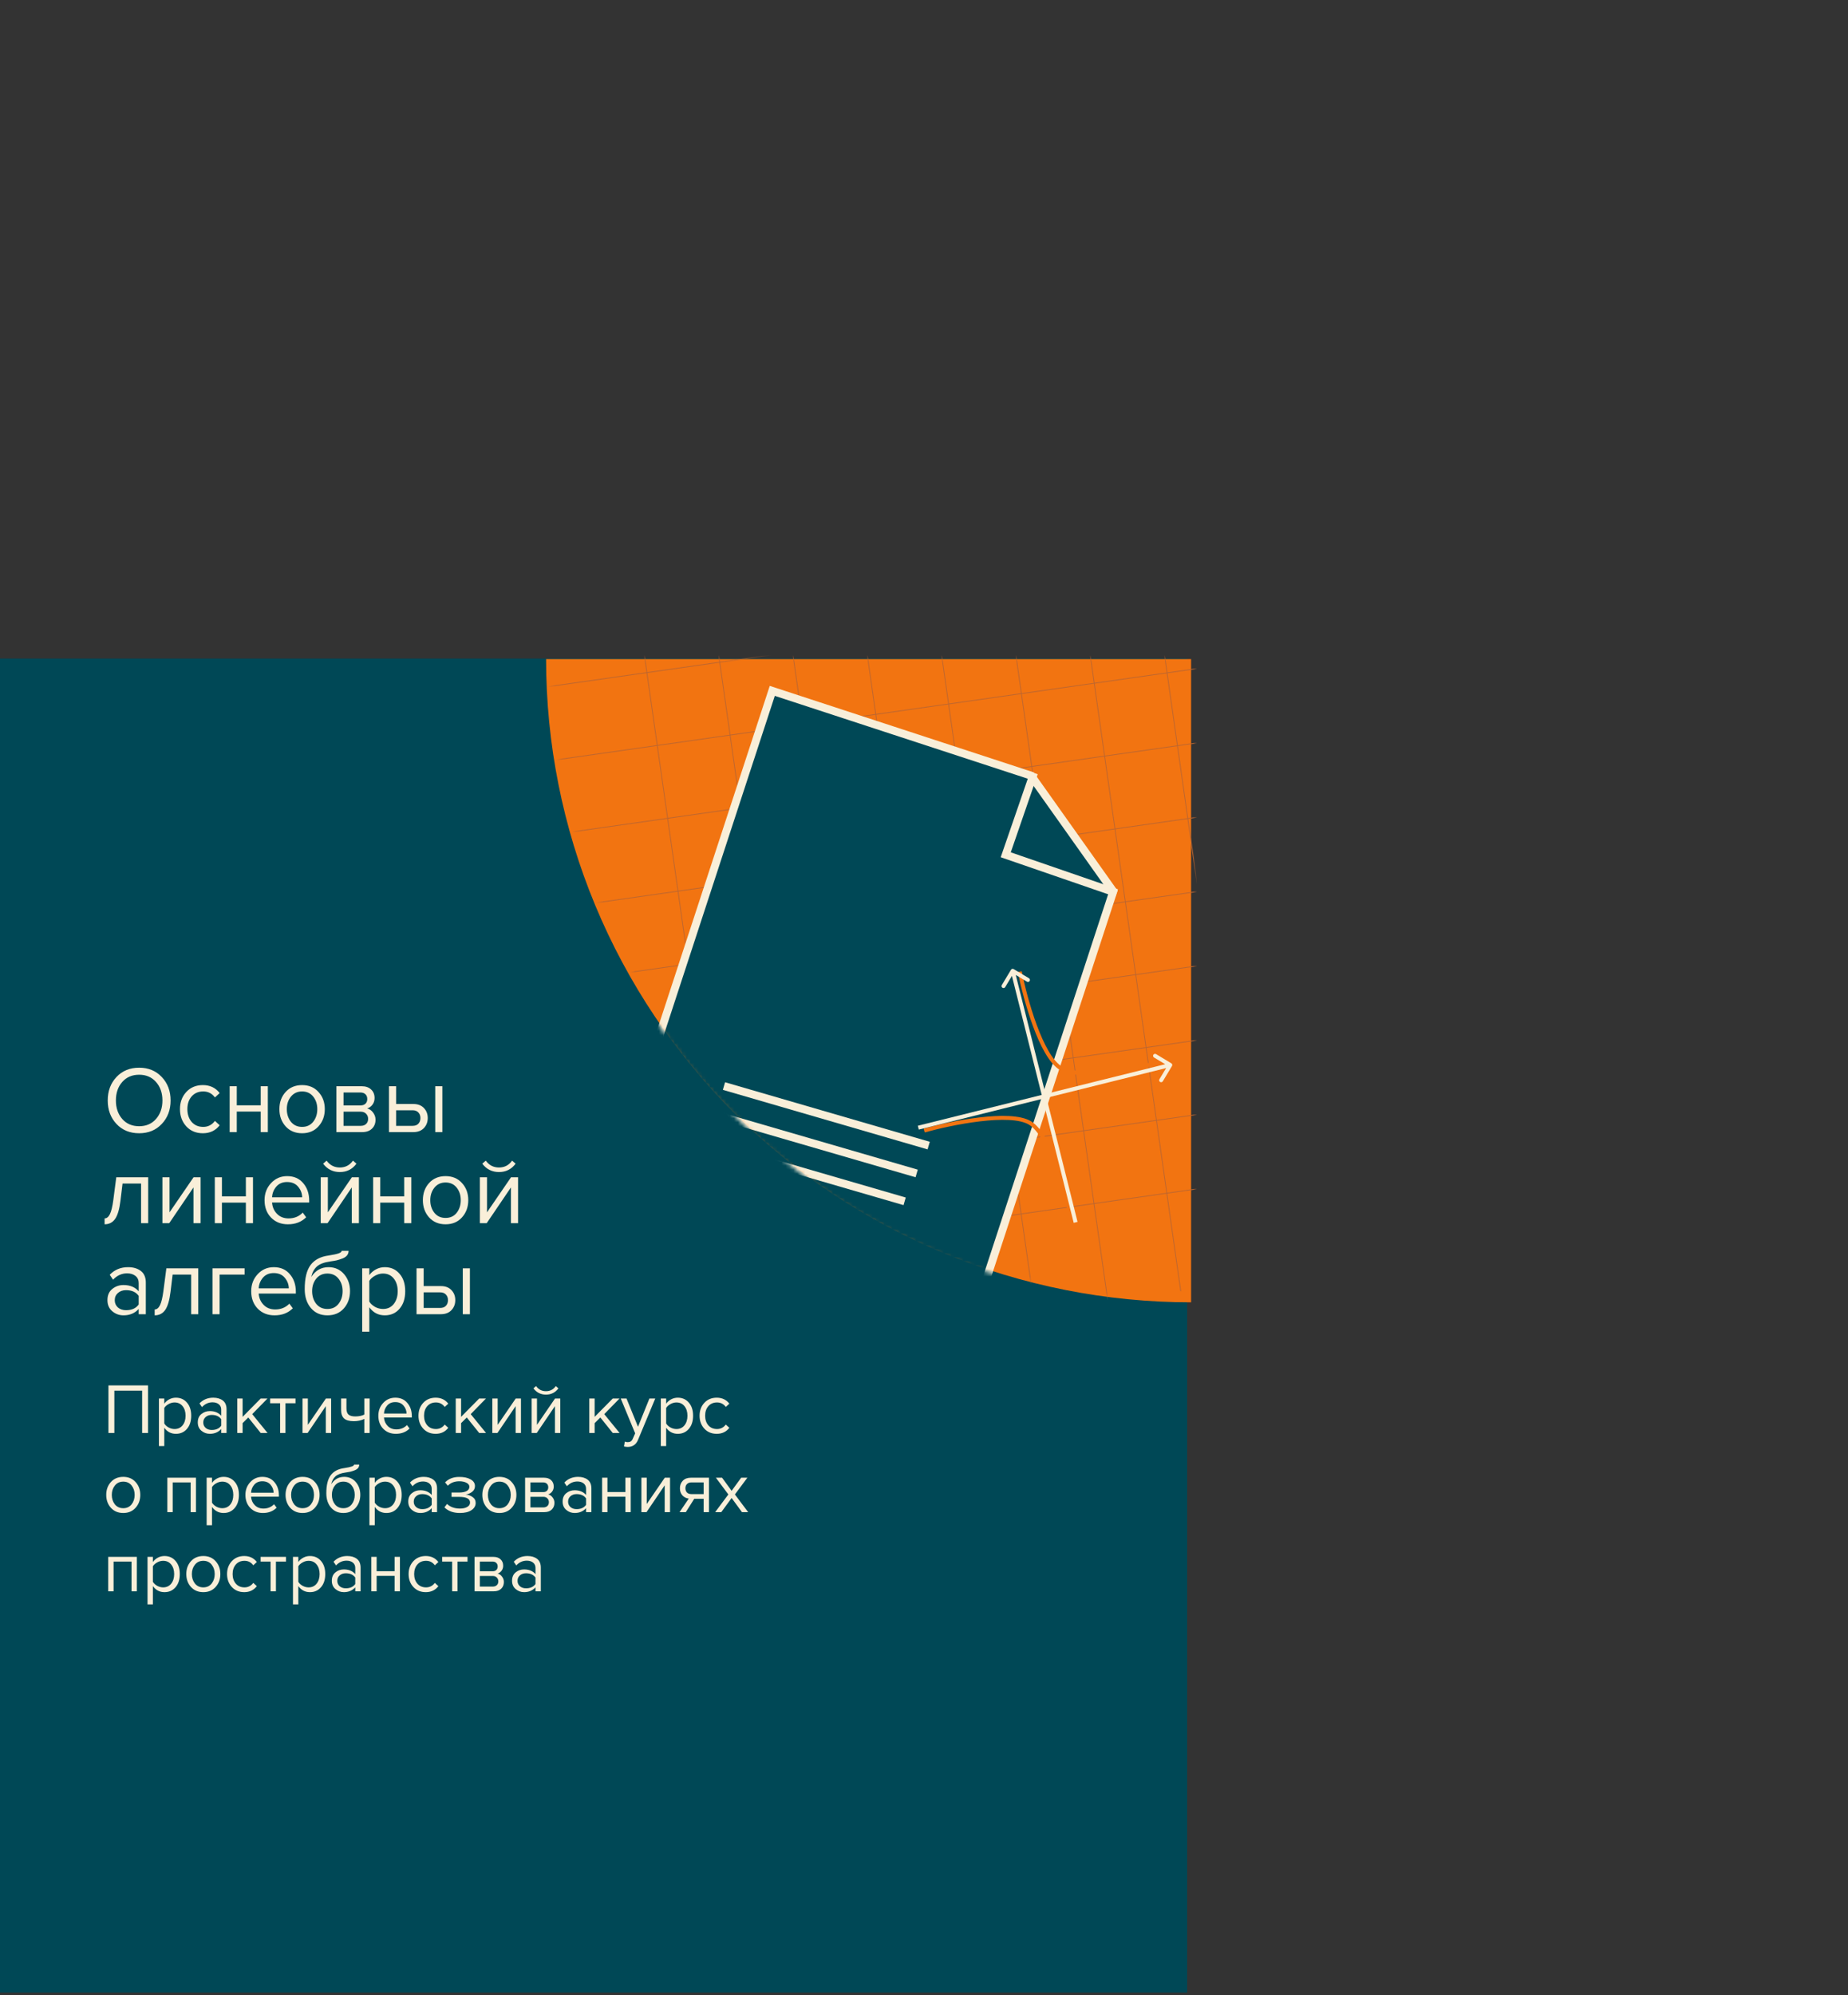
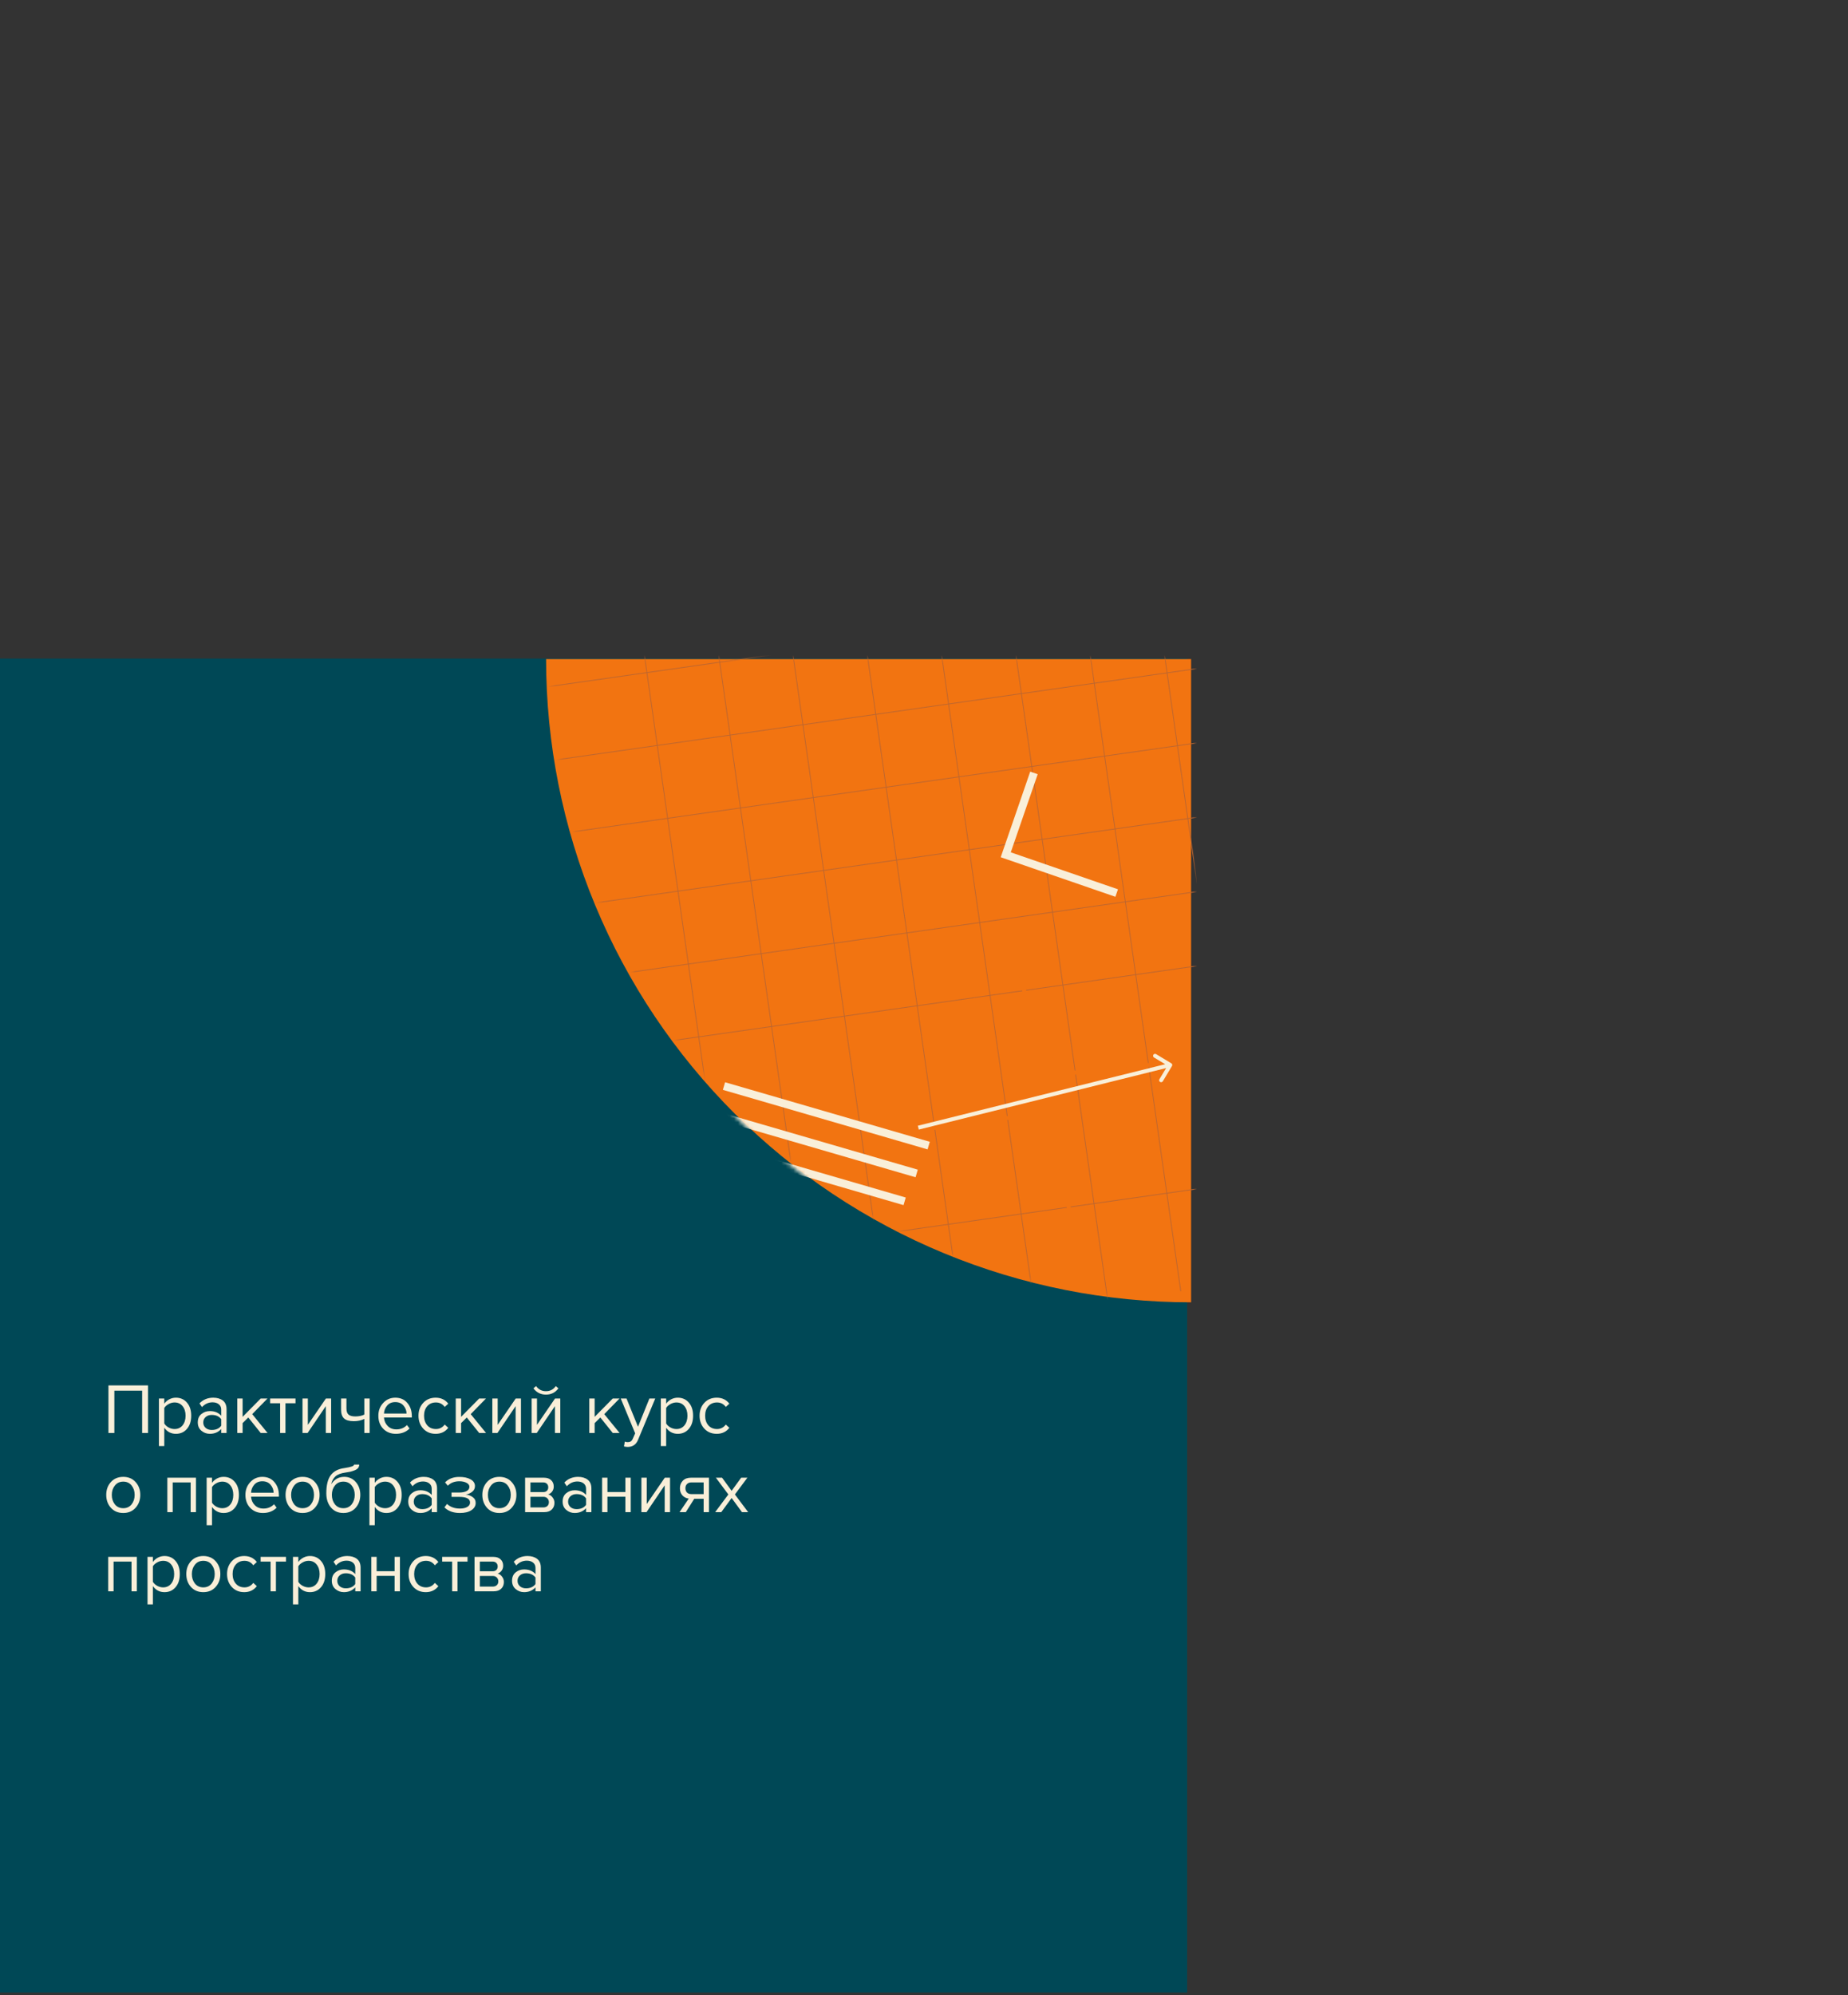
<svg xmlns="http://www.w3.org/2000/svg" width="467" height="504" viewBox="0 0 467 504" fill="none">
  <rect x="0" y="0" width="467" height="504" fill="#333333" stroke="none" />
  <rect y="166.367" width="300" height="337" fill="#004856" />
-   <path d="M35.168 286.288C32.816 286.288 30.904 285.504 29.432 283.936C27.96 282.368 27.224 280.392 27.224 278.008C27.224 275.624 27.96 273.648 29.432 272.08C30.904 270.512 32.816 269.728 35.168 269.728C37.504 269.728 39.408 270.512 40.88 272.08C42.368 273.648 43.112 275.624 43.112 278.008C43.112 280.392 42.368 282.368 40.88 283.936C39.408 285.504 37.504 286.288 35.168 286.288ZM35.168 284.512C36.928 284.512 38.344 283.904 39.416 282.688C40.504 281.456 41.048 279.896 41.048 278.008C41.048 276.104 40.504 274.544 39.416 273.328C38.344 272.112 36.928 271.504 35.168 271.504C33.392 271.504 31.968 272.112 30.896 273.328C29.824 274.544 29.288 276.104 29.288 278.008C29.288 279.896 29.824 281.456 30.896 282.688C31.968 283.904 33.392 284.512 35.168 284.512ZM51.264 286.288C49.552 286.288 48.16 285.712 47.088 284.56C46.016 283.392 45.48 281.936 45.48 280.192C45.48 278.448 46.016 277 47.088 275.848C48.16 274.696 49.552 274.12 51.264 274.12C53.056 274.12 54.472 274.792 55.512 276.136L54.312 277.24C53.576 276.232 52.592 275.728 51.36 275.728C50.144 275.728 49.168 276.144 48.432 276.976C47.712 277.808 47.352 278.88 47.352 280.192C47.352 281.504 47.712 282.584 48.432 283.432C49.168 284.264 50.144 284.68 51.36 284.68C52.576 284.68 53.56 284.176 54.312 283.168L55.512 284.272C54.472 285.616 53.056 286.288 51.264 286.288ZM59.834 286H58.034V274.408H59.834V279.232H65.882V274.408H67.682V286H65.882V280.816H59.834V286ZM80.493 284.536C79.453 285.704 78.069 286.288 76.341 286.288C74.613 286.288 73.221 285.704 72.165 284.536C71.125 283.368 70.605 281.92 70.605 280.192C70.605 278.464 71.125 277.024 72.165 275.872C73.221 274.704 74.613 274.12 76.341 274.12C78.069 274.12 79.453 274.704 80.493 275.872C81.549 277.024 82.077 278.464 82.077 280.192C82.077 281.92 81.549 283.368 80.493 284.536ZM73.509 283.384C74.213 284.248 75.157 284.68 76.341 284.68C77.525 284.68 78.461 284.248 79.149 283.384C79.837 282.504 80.181 281.44 80.181 280.192C80.181 278.944 79.837 277.888 79.149 277.024C78.461 276.16 77.525 275.728 76.341 275.728C75.157 275.728 74.213 276.168 73.509 277.048C72.821 277.912 72.477 278.96 72.477 280.192C72.477 281.44 72.821 282.504 73.509 283.384ZM91.515 286H85.011V274.408H91.395C92.403 274.408 93.195 274.68 93.771 275.224C94.363 275.768 94.659 276.488 94.659 277.384C94.659 278.04 94.475 278.608 94.107 279.088C93.755 279.552 93.315 279.864 92.787 280.024C93.379 280.168 93.875 280.512 94.275 281.056C94.691 281.6 94.899 282.2 94.899 282.856C94.899 283.8 94.595 284.56 93.987 285.136C93.395 285.712 92.571 286 91.515 286ZM91.155 284.416C91.731 284.416 92.187 284.256 92.523 283.936C92.859 283.616 93.027 283.184 93.027 282.64C93.027 282.144 92.859 281.72 92.523 281.368C92.187 281.016 91.731 280.84 91.155 280.84H86.811V284.416H91.155ZM91.083 279.256C91.627 279.256 92.051 279.112 92.355 278.824C92.659 278.52 92.811 278.128 92.811 277.648C92.811 277.136 92.659 276.736 92.355 276.448C92.051 276.144 91.627 275.992 91.083 275.992H86.811V279.256H91.083ZM98.3 274.408H100.1V278.896H104.444C105.596 278.896 106.492 279.24 107.132 279.928C107.772 280.6 108.092 281.44 108.092 282.448C108.092 283.456 107.764 284.304 107.108 284.992C106.468 285.664 105.58 286 104.444 286H98.3V274.408ZM104.252 280.48H100.1V284.416H104.252C104.892 284.416 105.38 284.24 105.716 283.888C106.068 283.52 106.244 283.04 106.244 282.448C106.244 281.856 106.068 281.384 105.716 281.032C105.38 280.664 104.892 280.48 104.252 280.48ZM111.788 286H109.988V274.408H111.788V286ZM26.432 309.288V307.8C26.976 307.8 27.424 307.44 27.776 306.72C28.128 306 28.416 304.8 28.64 303.12L29.384 297.408H37.448V309H35.648V298.992H30.968L30.44 303.336C30.184 305.464 29.736 306.992 29.096 307.92C28.456 308.832 27.568 309.288 26.432 309.288ZM42.77 309H41.042V297.408H42.842V306.264L48.914 297.408H50.69V309H48.89V299.976L42.77 309ZM56.084 309H54.284V297.408H56.084V302.232H62.132V297.408H63.932V309H62.132V303.816H56.084V309ZM72.759 309.288C71.031 309.288 69.615 308.728 68.511 307.608C67.407 306.472 66.855 305 66.855 303.192C66.855 301.496 67.399 300.064 68.487 298.896C69.575 297.712 70.935 297.12 72.567 297.12C74.279 297.12 75.631 297.712 76.623 298.896C77.631 300.064 78.135 301.544 78.135 303.336V303.792H68.751C68.831 304.928 69.247 305.88 69.999 306.648C70.751 307.416 71.727 307.8 72.927 307.8C74.367 307.8 75.559 307.312 76.503 306.336L77.367 307.512C76.183 308.696 74.647 309.288 72.759 309.288ZM76.359 302.472C76.343 301.48 76.007 300.592 75.351 299.808C74.695 299.008 73.759 298.608 72.543 298.608C71.391 298.608 70.479 299 69.807 299.784C69.151 300.568 68.799 301.464 68.751 302.472H76.359ZM82.778 309H81.05V297.408H82.85V306.264L88.922 297.408H90.698V309H88.898V299.976L82.778 309ZM90.074 293.976C89.034 295.384 87.634 296.088 85.874 296.088C84.13 296.088 82.722 295.384 81.65 293.976L82.538 293.208C83.37 294.36 84.482 294.936 85.874 294.936C87.282 294.936 88.386 294.36 89.186 293.208L90.074 293.976ZM96.092 309H94.292V297.408H96.092V302.232H102.14V297.408H103.94V309H102.14V303.816H96.092V309ZM116.75 307.536C115.71 308.704 114.326 309.288 112.598 309.288C110.87 309.288 109.478 308.704 108.422 307.536C107.382 306.368 106.862 304.92 106.862 303.192C106.862 301.464 107.382 300.024 108.422 298.872C109.478 297.704 110.87 297.12 112.598 297.12C114.326 297.12 115.71 297.704 116.75 298.872C117.806 300.024 118.334 301.464 118.334 303.192C118.334 304.92 117.806 306.368 116.75 307.536ZM109.766 306.384C110.47 307.248 111.414 307.68 112.598 307.68C113.782 307.68 114.718 307.248 115.406 306.384C116.094 305.504 116.438 304.44 116.438 303.192C116.438 301.944 116.094 300.888 115.406 300.024C114.718 299.16 113.782 298.728 112.598 298.728C111.414 298.728 110.47 299.168 109.766 300.048C109.078 300.912 108.734 301.96 108.734 303.192C108.734 304.44 109.078 305.504 109.766 306.384ZM122.997 309H121.269V297.408H123.069V306.264L129.141 297.408H130.917V309H129.117V299.976L122.997 309ZM130.293 293.976C129.253 295.384 127.853 296.088 126.093 296.088C124.349 296.088 122.941 295.384 121.869 293.976L122.757 293.208C123.589 294.36 124.701 294.936 126.093 294.936C127.501 294.936 128.605 294.36 129.405 293.208L130.293 293.976ZM36.848 332H35.048V330.68C34.072 331.752 32.792 332.288 31.208 332.288C30.136 332.288 29.192 331.944 28.376 331.256C27.56 330.568 27.152 329.632 27.152 328.448C27.152 327.232 27.552 326.296 28.352 325.64C29.168 324.968 30.12 324.632 31.208 324.632C32.856 324.632 34.136 325.16 35.048 326.216V324.128C35.048 323.36 34.776 322.76 34.232 322.328C33.688 321.896 32.984 321.68 32.12 321.68C30.76 321.68 29.576 322.216 28.568 323.288L27.728 322.04C28.96 320.76 30.504 320.12 32.36 320.12C33.688 320.12 34.768 320.44 35.6 321.08C36.432 321.72 36.848 322.704 36.848 324.032V332ZM31.856 330.992C33.296 330.992 34.36 330.512 35.048 329.552V327.368C34.36 326.408 33.296 325.928 31.856 325.928C31.024 325.928 30.336 326.168 29.792 326.648C29.264 327.112 29 327.72 29 328.472C29 329.208 29.264 329.816 29.792 330.296C30.336 330.76 31.024 330.992 31.856 330.992ZM39.088 332.288V330.8C39.632 330.8 40.08 330.44 40.432 329.72C40.784 329 41.072 327.8 41.296 326.12L42.04 320.408H50.104V332H48.304V321.992H43.624L43.096 326.336C42.84 328.464 42.392 329.992 41.752 330.92C41.112 331.832 40.224 332.288 39.088 332.288ZM61.81 320.408V321.992H55.498V332H53.698V320.408H61.81ZM69.384 332.288C67.656 332.288 66.24 331.728 65.136 330.608C64.032 329.472 63.48 328 63.48 326.192C63.48 324.496 64.024 323.064 65.112 321.896C66.2 320.712 67.56 320.12 69.192 320.12C70.904 320.12 72.256 320.712 73.248 321.896C74.256 323.064 74.76 324.544 74.76 326.336V326.792H65.376C65.456 327.928 65.872 328.88 66.624 329.648C67.376 330.416 68.352 330.8 69.552 330.8C70.992 330.8 72.184 330.312 73.128 329.336L73.992 330.512C72.808 331.696 71.272 332.288 69.384 332.288ZM72.984 325.472C72.968 324.48 72.632 323.592 71.976 322.808C71.32 322.008 70.384 321.608 69.168 321.608C68.016 321.608 67.104 322 66.432 322.784C65.776 323.568 65.424 324.464 65.376 325.472H72.984ZM79.907 329.384C80.611 330.248 81.555 330.68 82.739 330.68C83.923 330.68 84.859 330.248 85.547 329.384C86.235 328.504 86.579 327.432 86.579 326.168C86.579 324.936 86.235 323.888 85.547 323.024C84.859 322.16 83.923 321.728 82.739 321.728C81.555 321.728 80.611 322.16 79.907 323.024C79.219 323.888 78.875 324.936 78.875 326.168C78.875 327.432 79.219 328.504 79.907 329.384ZM82.739 332.288C80.995 332.288 79.603 331.672 78.563 330.44C77.523 329.208 77.003 327.616 77.003 325.664C77.003 322.912 77.499 320.88 78.491 319.568C79.483 318.24 81.011 317.44 83.075 317.168C84.307 316.976 85.155 316.792 85.619 316.616C86.099 316.44 86.339 316.232 86.339 315.992H88.091C88.091 316.44 87.955 316.832 87.683 317.168C87.411 317.488 87.019 317.744 86.507 317.936C86.011 318.128 85.539 318.28 85.091 318.392C84.659 318.488 84.139 318.576 83.531 318.656C81.931 318.88 80.771 319.32 80.051 319.976C79.347 320.632 78.883 321.504 78.659 322.592C79.715 320.944 81.171 320.12 83.027 320.12C84.627 320.12 85.931 320.704 86.939 321.872C87.947 323.04 88.451 324.472 88.451 326.168C88.451 327.896 87.931 329.352 86.891 330.536C85.851 331.704 84.467 332.288 82.739 332.288ZM97.239 332.288C95.607 332.288 94.303 331.608 93.327 330.248V336.416H91.527V320.408H93.327V322.136C93.759 321.528 94.319 321.04 95.007 320.672C95.695 320.304 96.439 320.12 97.239 320.12C98.775 320.12 100.015 320.672 100.959 321.776C101.919 322.864 102.399 324.336 102.399 326.192C102.399 328.048 101.919 329.528 100.959 330.632C100.015 331.736 98.775 332.288 97.239 332.288ZM96.783 330.68C97.919 330.68 98.823 330.264 99.495 329.432C100.167 328.584 100.503 327.504 100.503 326.192C100.503 324.88 100.167 323.808 99.495 322.976C98.823 322.144 97.919 321.728 96.783 321.728C96.095 321.728 95.423 321.912 94.767 322.28C94.127 322.632 93.647 323.064 93.327 323.576V328.808C93.647 329.336 94.127 329.784 94.767 330.152C95.423 330.504 96.095 330.68 96.783 330.68ZM105.261 320.408H107.061V324.896H111.405C112.557 324.896 113.453 325.24 114.093 325.928C114.733 326.6 115.053 327.44 115.053 328.448C115.053 329.456 114.725 330.304 114.069 330.992C113.429 331.664 112.541 332 111.405 332H105.261V320.408ZM111.213 326.48H107.061V330.416H111.213C111.853 330.416 112.341 330.24 112.677 329.888C113.029 329.52 113.205 329.04 113.205 328.448C113.205 327.856 113.029 327.384 112.677 327.032C112.341 326.664 111.853 326.48 111.213 326.48ZM118.749 332H116.949V320.408H118.749V332Z" fill="#F9EFD9" />
  <path d="M37.412 362H35.918V351.326H28.898V362H27.404V349.994H37.412V362ZM44.449 362.216C43.224 362.216 42.246 361.706 41.514 360.686V365.312H40.164V353.306H41.514V354.602C41.839 354.146 42.258 353.78 42.775 353.504C43.291 353.228 43.849 353.09 44.449 353.09C45.6 353.09 46.531 353.504 47.239 354.332C47.959 355.148 48.319 356.252 48.319 357.644C48.319 359.036 47.959 360.146 47.239 360.974C46.531 361.802 45.6 362.216 44.449 362.216ZM44.106 361.01C44.959 361.01 45.636 360.698 46.141 360.074C46.645 359.438 46.897 358.628 46.897 357.644C46.897 356.66 46.645 355.856 46.141 355.232C45.636 354.608 44.959 354.296 44.106 354.296C43.59 354.296 43.087 354.434 42.594 354.71C42.114 354.974 41.755 355.298 41.514 355.682V359.606C41.755 360.002 42.114 360.338 42.594 360.614C43.087 360.878 43.59 361.01 44.106 361.01ZM57.251 362H55.901V361.01C55.169 361.814 54.209 362.216 53.021 362.216C52.217 362.216 51.509 361.958 50.897 361.442C50.285 360.926 49.979 360.224 49.979 359.336C49.979 358.424 50.279 357.722 50.879 357.23C51.491 356.726 52.205 356.474 53.021 356.474C54.257 356.474 55.217 356.87 55.901 357.662V356.096C55.901 355.52 55.697 355.07 55.289 354.746C54.881 354.422 54.353 354.26 53.705 354.26C52.685 354.26 51.797 354.662 51.041 355.466L50.411 354.53C51.335 353.57 52.493 353.09 53.885 353.09C54.881 353.09 55.691 353.33 56.315 353.81C56.939 354.29 57.251 355.028 57.251 356.024V362ZM53.507 361.244C54.587 361.244 55.385 360.884 55.901 360.164V358.526C55.385 357.806 54.587 357.446 53.507 357.446C52.883 357.446 52.367 357.626 51.959 357.986C51.563 358.334 51.365 358.79 51.365 359.354C51.365 359.906 51.563 360.362 51.959 360.722C52.367 361.07 52.883 361.244 53.507 361.244ZM67.607 362H65.879L62.747 358.094L61.307 359.516V362H59.957V353.306H61.307V357.932L65.879 353.306H67.589L63.737 357.248L67.607 362ZM72.138 362H70.787V354.494H68.267V353.306H74.675V354.494H72.138V362ZM77.742 362H76.446V353.306H77.796V359.948L82.35 353.306H83.682V362H82.332V355.232L77.742 362ZM86.197 353.306H87.547V355.754C87.547 356.534 87.727 357.074 88.087 357.374C88.447 357.674 89.005 357.824 89.761 357.824C90.697 357.824 91.465 357.668 92.065 357.356V353.306H93.415V362H92.065V358.454C91.297 358.838 90.415 359.03 89.419 359.03C88.291 359.03 87.469 358.802 86.953 358.346C86.449 357.89 86.197 357.164 86.197 356.168V353.306ZM100.04 362.216C98.744 362.216 97.682 361.796 96.854 360.956C96.026 360.104 95.612 359 95.612 357.644C95.612 356.372 96.02 355.298 96.836 354.422C97.652 353.534 98.672 353.09 99.896 353.09C101.18 353.09 102.194 353.534 102.938 354.422C103.694 355.298 104.072 356.408 104.072 357.752V358.094H97.034C97.094 358.946 97.406 359.66 97.97 360.236C98.534 360.812 99.266 361.1 100.166 361.1C101.246 361.1 102.14 360.734 102.848 360.002L103.496 360.884C102.608 361.772 101.456 362.216 100.04 362.216ZM102.74 357.104C102.728 356.36 102.476 355.694 101.984 355.106C101.492 354.506 100.79 354.206 99.878 354.206C99.014 354.206 98.33 354.5 97.826 355.088C97.334 355.676 97.07 356.348 97.034 357.104H102.74ZM110.092 362.216C108.808 362.216 107.764 361.784 106.96 360.92C106.156 360.044 105.754 358.952 105.754 357.644C105.754 356.336 106.156 355.25 106.96 354.386C107.764 353.522 108.808 353.09 110.092 353.09C111.436 353.09 112.498 353.594 113.278 354.602L112.378 355.43C111.826 354.674 111.088 354.296 110.164 354.296C109.252 354.296 108.52 354.608 107.968 355.232C107.428 355.856 107.158 356.66 107.158 357.644C107.158 358.628 107.428 359.438 107.968 360.074C108.52 360.698 109.252 361.01 110.164 361.01C111.076 361.01 111.814 360.632 112.378 359.876L113.278 360.704C112.498 361.712 111.436 362.216 110.092 362.216ZM122.82 362H121.092L117.96 358.094L116.52 359.516V362H115.17V353.306H116.52V357.932L121.092 353.306H122.802L118.95 357.248L122.82 362ZM125.712 362H124.416V353.306H125.766V359.948L130.32 353.306H131.652V362H130.302V355.232L125.712 362ZM135.644 362H134.348V353.306H135.698V359.948L140.252 353.306H141.584V362H140.234V355.232L135.644 362ZM141.116 350.732C140.336 351.788 139.286 352.316 137.966 352.316C136.658 352.316 135.602 351.788 134.798 350.732L135.464 350.156C136.088 351.02 136.922 351.452 137.966 351.452C139.022 351.452 139.85 351.02 140.45 350.156L141.116 350.732ZM156.57 362H154.842L151.71 358.094L150.27 359.516V362H148.92V353.306H150.27V357.932L154.842 353.306H156.552L152.7 357.248L156.57 362ZM157.68 365.402L157.896 364.178C158.112 364.274 158.358 364.322 158.634 364.322C158.946 364.322 159.204 364.256 159.408 364.124C159.612 363.992 159.786 363.752 159.93 363.404L160.506 362.09L156.87 353.306H158.328L161.226 360.434L164.106 353.306H165.582L161.226 363.764C160.746 364.916 159.894 365.504 158.67 365.528C158.31 365.528 157.98 365.486 157.68 365.402ZM171.275 362.216C170.051 362.216 169.073 361.706 168.341 360.686V365.312H166.991V353.306H168.341V354.602C168.665 354.146 169.085 353.78 169.601 353.504C170.117 353.228 170.675 353.09 171.275 353.09C172.427 353.09 173.357 353.504 174.065 354.332C174.785 355.148 175.145 356.252 175.145 357.644C175.145 359.036 174.785 360.146 174.065 360.974C173.357 361.802 172.427 362.216 171.275 362.216ZM170.933 361.01C171.785 361.01 172.463 360.698 172.967 360.074C173.471 359.438 173.723 358.628 173.723 357.644C173.723 356.66 173.471 355.856 172.967 355.232C172.463 354.608 171.785 354.296 170.933 354.296C170.417 354.296 169.913 354.434 169.421 354.71C168.941 354.974 168.581 355.298 168.341 355.682V359.606C168.581 360.002 168.941 360.338 169.421 360.614C169.913 360.878 170.417 361.01 170.933 361.01ZM181.125 362.216C179.841 362.216 178.797 361.784 177.993 360.92C177.189 360.044 176.787 358.952 176.787 357.644C176.787 356.336 177.189 355.25 177.993 354.386C178.797 353.522 179.841 353.09 181.125 353.09C182.469 353.09 183.531 353.594 184.311 354.602L183.411 355.43C182.859 354.674 182.121 354.296 181.197 354.296C180.285 354.296 179.553 354.608 179.001 355.232C178.461 355.856 178.191 356.66 178.191 357.644C178.191 358.628 178.461 359.438 179.001 360.074C179.553 360.698 180.285 361.01 181.197 361.01C182.109 361.01 182.847 360.632 183.411 359.876L184.311 360.704C183.531 361.712 182.469 362.216 181.125 362.216ZM34.262 380.902C33.482 381.778 32.444 382.216 31.148 382.216C29.852 382.216 28.808 381.778 28.016 380.902C27.236 380.026 26.846 378.94 26.846 377.644C26.846 376.348 27.236 375.268 28.016 374.404C28.808 373.528 29.852 373.09 31.148 373.09C32.444 373.09 33.482 373.528 34.262 374.404C35.054 375.268 35.45 376.348 35.45 377.644C35.45 378.94 35.054 380.026 34.262 380.902ZM29.024 380.038C29.552 380.686 30.26 381.01 31.148 381.01C32.036 381.01 32.738 380.686 33.254 380.038C33.77 379.378 34.028 378.58 34.028 377.644C34.028 376.708 33.77 375.916 33.254 375.268C32.738 374.62 32.036 374.296 31.148 374.296C30.26 374.296 29.552 374.626 29.024 375.286C28.508 375.934 28.25 376.72 28.25 377.644C28.25 378.58 28.508 379.378 29.024 380.038ZM49.527 382H48.177V374.494H43.641V382H42.291V373.306H49.527V382ZM56.507 382.216C55.283 382.216 54.305 381.706 53.573 380.686V385.312H52.223V373.306H53.573V374.602C53.897 374.146 54.317 373.78 54.833 373.504C55.349 373.228 55.907 373.09 56.507 373.09C57.659 373.09 58.589 373.504 59.297 374.332C60.017 375.148 60.377 376.252 60.377 377.644C60.377 379.036 60.017 380.146 59.297 380.974C58.589 381.802 57.659 382.216 56.507 382.216ZM56.165 381.01C57.017 381.01 57.695 380.698 58.199 380.074C58.703 379.438 58.955 378.628 58.955 377.644C58.955 376.66 58.703 375.856 58.199 375.232C57.695 374.608 57.017 374.296 56.165 374.296C55.649 374.296 55.145 374.434 54.653 374.71C54.173 374.974 53.813 375.298 53.573 375.682V379.606C53.813 380.002 54.173 380.338 54.653 380.614C55.145 380.878 55.649 381.01 56.165 381.01ZM66.448 382.216C65.152 382.216 64.09 381.796 63.262 380.956C62.434 380.104 62.02 379 62.02 377.644C62.02 376.372 62.428 375.298 63.244 374.422C64.06 373.534 65.08 373.09 66.304 373.09C67.588 373.09 68.602 373.534 69.346 374.422C70.102 375.298 70.48 376.408 70.48 377.752V378.094H63.442C63.502 378.946 63.814 379.66 64.378 380.236C64.942 380.812 65.674 381.1 66.574 381.1C67.654 381.1 68.548 380.734 69.256 380.002L69.904 380.884C69.016 381.772 67.864 382.216 66.448 382.216ZM69.148 377.104C69.136 376.36 68.884 375.694 68.392 375.106C67.9 374.506 67.198 374.206 66.286 374.206C65.422 374.206 64.738 374.5 64.234 375.088C63.742 375.676 63.478 376.348 63.442 377.104H69.148ZM79.578 380.902C78.798 381.778 77.76 382.216 76.464 382.216C75.168 382.216 74.124 381.778 73.332 380.902C72.552 380.026 72.162 378.94 72.162 377.644C72.162 376.348 72.552 375.268 73.332 374.404C74.124 373.528 75.168 373.09 76.464 373.09C77.76 373.09 78.798 373.528 79.578 374.404C80.37 375.268 80.766 376.348 80.766 377.644C80.766 378.94 80.37 380.026 79.578 380.902ZM74.34 380.038C74.868 380.686 75.576 381.01 76.464 381.01C77.352 381.01 78.054 380.686 78.57 380.038C79.086 379.378 79.344 378.58 79.344 377.644C79.344 376.708 79.086 375.916 78.57 375.268C78.054 374.62 77.352 374.296 76.464 374.296C75.576 374.296 74.868 374.626 74.34 375.286C73.824 375.934 73.566 376.72 73.566 377.644C73.566 378.58 73.824 379.378 74.34 380.038ZM84.641 380.038C85.169 380.686 85.877 381.01 86.765 381.01C87.653 381.01 88.355 380.686 88.871 380.038C89.387 379.378 89.645 378.574 89.645 377.626C89.645 376.702 89.387 375.916 88.871 375.268C88.355 374.62 87.653 374.296 86.765 374.296C85.877 374.296 85.169 374.62 84.641 375.268C84.125 375.916 83.867 376.702 83.867 377.626C83.867 378.574 84.125 379.378 84.641 380.038ZM86.765 382.216C85.457 382.216 84.413 381.754 83.633 380.83C82.853 379.906 82.463 378.712 82.463 377.248C82.463 375.184 82.835 373.66 83.579 372.676C84.323 371.68 85.469 371.08 87.017 370.876C87.941 370.732 88.577 370.594 88.925 370.462C89.285 370.33 89.465 370.174 89.465 369.994H90.779C90.779 370.33 90.677 370.624 90.473 370.876C90.269 371.116 89.975 371.308 89.591 371.452C89.219 371.596 88.865 371.71 88.529 371.794C88.205 371.866 87.815 371.932 87.359 371.992C86.159 372.16 85.289 372.49 84.749 372.982C84.221 373.474 83.873 374.128 83.705 374.944C84.497 373.708 85.589 373.09 86.981 373.09C88.181 373.09 89.159 373.528 89.915 374.404C90.671 375.28 91.049 376.354 91.049 377.626C91.049 378.922 90.659 380.014 89.879 380.902C89.099 381.778 88.061 382.216 86.765 382.216ZM97.64 382.216C96.416 382.216 95.438 381.706 94.706 380.686V385.312H93.356V373.306H94.706V374.602C95.03 374.146 95.45 373.78 95.966 373.504C96.482 373.228 97.04 373.09 97.64 373.09C98.792 373.09 99.722 373.504 100.43 374.332C101.15 375.148 101.51 376.252 101.51 377.644C101.51 379.036 101.15 380.146 100.43 380.974C99.722 381.802 98.792 382.216 97.64 382.216ZM97.298 381.01C98.15 381.01 98.828 380.698 99.332 380.074C99.836 379.438 100.088 378.628 100.088 377.644C100.088 376.66 99.836 375.856 99.332 375.232C98.828 374.608 98.15 374.296 97.298 374.296C96.782 374.296 96.278 374.434 95.786 374.71C95.306 374.974 94.946 375.298 94.706 375.682V379.606C94.946 380.002 95.306 380.338 95.786 380.614C96.278 380.878 96.782 381.01 97.298 381.01ZM110.443 382H109.093V381.01C108.361 381.814 107.401 382.216 106.213 382.216C105.409 382.216 104.701 381.958 104.089 381.442C103.477 380.926 103.171 380.224 103.171 379.336C103.171 378.424 103.471 377.722 104.071 377.23C104.683 376.726 105.397 376.474 106.213 376.474C107.449 376.474 108.409 376.87 109.093 377.662V376.096C109.093 375.52 108.889 375.07 108.481 374.746C108.073 374.422 107.545 374.26 106.897 374.26C105.877 374.26 104.989 374.662 104.233 375.466L103.603 374.53C104.527 373.57 105.685 373.09 107.077 373.09C108.073 373.09 108.883 373.33 109.507 373.81C110.131 374.29 110.443 375.028 110.443 376.024V382ZM106.699 381.244C107.779 381.244 108.577 380.884 109.093 380.164V378.526C108.577 377.806 107.779 377.446 106.699 377.446C106.075 377.446 105.559 377.626 105.151 377.986C104.755 378.334 104.557 378.79 104.557 379.354C104.557 379.906 104.755 380.362 105.151 380.722C105.559 381.07 106.075 381.244 106.699 381.244ZM116.227 382.216C114.559 382.216 113.251 381.742 112.303 380.794L112.969 379.93C113.785 380.71 114.871 381.1 116.227 381.1C117.007 381.1 117.625 380.962 118.081 380.686C118.549 380.41 118.783 380.044 118.783 379.588C118.783 378.628 117.871 378.148 116.047 378.148H114.103V377.05H116.047C116.803 377.05 117.421 376.93 117.901 376.69C118.381 376.438 118.621 376.072 118.621 375.592C118.621 375.184 118.381 374.854 117.901 374.602C117.421 374.338 116.815 374.206 116.083 374.206C114.871 374.206 113.899 374.578 113.167 375.322L112.465 374.494C113.365 373.57 114.553 373.108 116.029 373.108C117.217 373.096 118.177 373.3 118.909 373.72C119.653 374.128 120.025 374.698 120.025 375.43C120.025 376.03 119.779 376.516 119.287 376.888C118.807 377.26 118.273 377.482 117.685 377.554C118.297 377.602 118.867 377.806 119.395 378.166C119.935 378.526 120.205 379.03 120.205 379.678C120.205 380.422 119.845 381.034 119.125 381.514C118.417 381.982 117.451 382.216 116.227 382.216ZM129.307 380.902C128.527 381.778 127.489 382.216 126.193 382.216C124.897 382.216 123.853 381.778 123.061 380.902C122.281 380.026 121.891 378.94 121.891 377.644C121.891 376.348 122.281 375.268 123.061 374.404C123.853 373.528 124.897 373.09 126.193 373.09C127.489 373.09 128.527 373.528 129.307 374.404C130.099 375.268 130.495 376.348 130.495 377.644C130.495 378.94 130.099 380.026 129.307 380.902ZM124.069 380.038C124.597 380.686 125.305 381.01 126.193 381.01C127.081 381.01 127.783 380.686 128.299 380.038C128.815 379.378 129.073 378.58 129.073 377.644C129.073 376.708 128.815 375.916 128.299 375.268C127.783 374.62 127.081 374.296 126.193 374.296C125.305 374.296 124.597 374.626 124.069 375.286C123.553 375.934 123.295 376.72 123.295 377.644C123.295 378.58 123.553 379.378 124.069 380.038ZM137.574 382H132.696V373.306H137.484C138.24 373.306 138.834 373.51 139.266 373.918C139.71 374.326 139.932 374.866 139.932 375.538C139.932 376.03 139.794 376.456 139.518 376.816C139.254 377.164 138.924 377.398 138.528 377.518C138.972 377.626 139.344 377.884 139.644 378.292C139.956 378.7 140.112 379.15 140.112 379.642C140.112 380.35 139.884 380.92 139.428 381.352C138.984 381.784 138.366 382 137.574 382ZM137.304 380.812C137.736 380.812 138.078 380.692 138.33 380.452C138.582 380.212 138.708 379.888 138.708 379.48C138.708 379.108 138.582 378.79 138.33 378.526C138.078 378.262 137.736 378.13 137.304 378.13H134.046V380.812H137.304ZM137.25 376.942C137.658 376.942 137.976 376.834 138.204 376.618C138.432 376.39 138.546 376.096 138.546 375.736C138.546 375.352 138.432 375.052 138.204 374.836C137.976 374.608 137.658 374.494 137.25 374.494H134.046V376.942H137.25ZM149.449 382H148.099V381.01C147.367 381.814 146.407 382.216 145.219 382.216C144.415 382.216 143.707 381.958 143.095 381.442C142.483 380.926 142.177 380.224 142.177 379.336C142.177 378.424 142.477 377.722 143.077 377.23C143.689 376.726 144.403 376.474 145.219 376.474C146.455 376.474 147.415 376.87 148.099 377.662V376.096C148.099 375.52 147.895 375.07 147.487 374.746C147.079 374.422 146.551 374.26 145.903 374.26C144.883 374.26 143.995 374.662 143.239 375.466L142.609 374.53C143.533 373.57 144.691 373.09 146.083 373.09C147.079 373.09 147.889 373.33 148.513 373.81C149.137 374.29 149.449 375.028 149.449 376.024V382ZM145.705 381.244C146.785 381.244 147.583 380.884 148.099 380.164V378.526C147.583 377.806 146.785 377.446 145.705 377.446C145.081 377.446 144.565 377.626 144.157 377.986C143.761 378.334 143.562 378.79 143.562 379.354C143.562 379.906 143.761 380.362 144.157 380.722C144.565 381.07 145.081 381.244 145.705 381.244ZM153.505 382H152.155V373.306H153.505V376.924H158.041V373.306H159.391V382H158.041V378.112H153.505V382ZM163.382 382H162.086V373.306H163.436V379.948L167.99 373.306H169.322V382H167.972V375.232L163.382 382ZM173.314 382H171.73L174.052 378.58C173.392 378.496 172.852 378.22 172.432 377.752C172.024 377.284 171.82 376.69 171.82 375.97C171.82 375.202 172.066 374.566 172.558 374.062C173.05 373.558 173.722 373.306 174.574 373.306H179.164V382H177.814V378.634H175.438L173.314 382ZM174.718 377.446H177.814V374.494H174.718C174.25 374.494 173.878 374.632 173.602 374.908C173.338 375.172 173.206 375.526 173.206 375.97C173.206 376.414 173.338 376.774 173.602 377.05C173.866 377.314 174.238 377.446 174.718 377.446ZM189.062 382H187.496L184.886 378.436L182.276 382H180.728L184.058 377.536L180.908 373.306H182.474L184.886 376.618L187.298 373.306H188.864L185.714 377.536L189.062 382ZM34.586 402H33.236V394.494H28.7V402H27.35V393.306H34.586V402ZM41.566 402.216C40.342 402.216 39.364 401.706 38.632 400.686V405.312H37.282V393.306H38.632V394.602C38.956 394.146 39.376 393.78 39.892 393.504C40.408 393.228 40.966 393.09 41.566 393.09C42.718 393.09 43.648 393.504 44.356 394.332C45.076 395.148 45.436 396.252 45.436 397.644C45.436 399.036 45.076 400.146 44.356 400.974C43.648 401.802 42.718 402.216 41.566 402.216ZM41.224 401.01C42.076 401.01 42.754 400.698 43.258 400.074C43.762 399.438 44.014 398.628 44.014 397.644C44.014 396.66 43.762 395.856 43.258 395.232C42.754 394.608 42.076 394.296 41.224 394.296C40.708 394.296 40.204 394.434 39.712 394.71C39.232 394.974 38.872 395.298 38.632 395.682V399.606C38.872 400.002 39.232 400.338 39.712 400.614C40.204 400.878 40.708 401.01 41.224 401.01ZM54.494 400.902C53.714 401.778 52.676 402.216 51.38 402.216C50.084 402.216 49.04 401.778 48.248 400.902C47.468 400.026 47.078 398.94 47.078 397.644C47.078 396.348 47.468 395.268 48.248 394.404C49.04 393.528 50.084 393.09 51.38 393.09C52.676 393.09 53.714 393.528 54.494 394.404C55.286 395.268 55.682 396.348 55.682 397.644C55.682 398.94 55.286 400.026 54.494 400.902ZM49.256 400.038C49.784 400.686 50.492 401.01 51.38 401.01C52.268 401.01 52.97 400.686 53.486 400.038C54.002 399.378 54.26 398.58 54.26 397.644C54.26 396.708 54.002 395.916 53.486 395.268C52.97 394.62 52.268 394.296 51.38 394.296C50.492 394.296 49.784 394.626 49.256 395.286C48.74 395.934 48.482 396.72 48.482 397.644C48.482 398.58 48.74 399.378 49.256 400.038ZM61.717 402.216C60.433 402.216 59.389 401.784 58.585 400.92C57.781 400.044 57.379 398.952 57.379 397.644C57.379 396.336 57.781 395.25 58.585 394.386C59.389 393.522 60.433 393.09 61.717 393.09C63.061 393.09 64.123 393.594 64.903 394.602L64.003 395.43C63.451 394.674 62.713 394.296 61.789 394.296C60.877 394.296 60.145 394.608 59.593 395.232C59.053 395.856 58.783 396.66 58.783 397.644C58.783 398.628 59.053 399.438 59.593 400.074C60.145 400.698 60.877 401.01 61.789 401.01C62.701 401.01 63.439 400.632 64.003 399.876L64.903 400.704C64.123 401.712 63.061 402.216 61.717 402.216ZM69.729 402H68.379V394.494H65.859V393.306H72.267V394.494H69.729V402ZM78.322 402.216C77.097 402.216 76.12 401.706 75.388 400.686V405.312H74.037V393.306H75.388V394.602C75.712 394.146 76.132 393.78 76.647 393.504C77.163 393.228 77.722 393.09 78.322 393.09C79.474 393.09 80.403 393.504 81.112 394.332C81.832 395.148 82.192 396.252 82.192 397.644C82.192 399.036 81.832 400.146 81.112 400.974C80.403 401.802 79.474 402.216 78.322 402.216ZM77.98 401.01C78.832 401.01 79.51 400.698 80.013 400.074C80.517 399.438 80.769 398.628 80.769 397.644C80.769 396.66 80.517 395.856 80.013 395.232C79.51 394.608 78.832 394.296 77.98 394.296C77.463 394.296 76.96 394.434 76.468 394.71C75.987 394.974 75.627 395.298 75.388 395.682V399.606C75.627 400.002 75.987 400.338 76.468 400.614C76.96 400.878 77.463 401.01 77.98 401.01ZM91.124 402H89.774V401.01C89.042 401.814 88.082 402.216 86.894 402.216C86.09 402.216 85.382 401.958 84.77 401.442C84.158 400.926 83.852 400.224 83.852 399.336C83.852 398.424 84.152 397.722 84.752 397.23C85.364 396.726 86.078 396.474 86.894 396.474C88.13 396.474 89.09 396.87 89.774 397.662V396.096C89.774 395.52 89.57 395.07 89.162 394.746C88.754 394.422 88.226 394.26 87.578 394.26C86.558 394.26 85.67 394.662 84.914 395.466L84.284 394.53C85.208 393.57 86.366 393.09 87.758 393.09C88.754 393.09 89.564 393.33 90.188 393.81C90.812 394.29 91.124 395.028 91.124 396.024V402ZM87.38 401.244C88.46 401.244 89.258 400.884 89.774 400.164V398.526C89.258 397.806 88.46 397.446 87.38 397.446C86.756 397.446 86.24 397.626 85.832 397.986C85.436 398.334 85.238 398.79 85.238 399.354C85.238 399.906 85.436 400.362 85.832 400.722C86.24 401.07 86.756 401.244 87.38 401.244ZM95.18 402H93.831V393.306H95.18V396.924H99.716V393.306H101.066V402H99.716V398.112H95.18V402ZM107.596 402.216C106.312 402.216 105.268 401.784 104.464 400.92C103.66 400.044 103.258 398.952 103.258 397.644C103.258 396.336 103.66 395.25 104.464 394.386C105.268 393.522 106.312 393.09 107.596 393.09C108.94 393.09 110.002 393.594 110.782 394.602L109.882 395.43C109.33 394.674 108.592 394.296 107.668 394.296C106.756 394.296 106.024 394.608 105.472 395.232C104.932 395.856 104.662 396.66 104.662 397.644C104.662 398.628 104.932 399.438 105.472 400.074C106.024 400.698 106.756 401.01 107.668 401.01C108.58 401.01 109.318 400.632 109.882 399.876L110.782 400.704C110.002 401.712 108.94 402.216 107.596 402.216ZM115.608 402H114.258V394.494H111.738V393.306H118.146V394.494H115.608V402ZM124.794 402H119.916V393.306H124.704C125.46 393.306 126.054 393.51 126.486 393.918C126.93 394.326 127.152 394.866 127.152 395.538C127.152 396.03 127.014 396.456 126.738 396.816C126.474 397.164 126.144 397.398 125.748 397.518C126.192 397.626 126.564 397.884 126.864 398.292C127.176 398.7 127.332 399.15 127.332 399.642C127.332 400.35 127.104 400.92 126.648 401.352C126.204 401.784 125.586 402 124.794 402ZM124.524 400.812C124.956 400.812 125.298 400.692 125.55 400.452C125.802 400.212 125.928 399.888 125.928 399.48C125.928 399.108 125.802 398.79 125.55 398.526C125.298 398.262 124.956 398.13 124.524 398.13H121.266V400.812H124.524ZM124.47 396.942C124.878 396.942 125.196 396.834 125.424 396.618C125.652 396.39 125.766 396.096 125.766 395.736C125.766 395.352 125.652 395.052 125.424 394.836C125.196 394.608 124.878 394.494 124.47 394.494H121.266V396.942H124.47ZM136.669 402H135.319V401.01C134.587 401.814 133.627 402.216 132.439 402.216C131.635 402.216 130.927 401.958 130.315 401.442C129.703 400.926 129.397 400.224 129.397 399.336C129.397 398.424 129.697 397.722 130.297 397.23C130.909 396.726 131.623 396.474 132.439 396.474C133.675 396.474 134.635 396.87 135.319 397.662V396.096C135.319 395.52 135.115 395.07 134.707 394.746C134.299 394.422 133.771 394.26 133.123 394.26C132.103 394.26 131.215 394.662 130.459 395.466L129.829 394.53C130.753 393.57 131.911 393.09 133.303 393.09C134.299 393.09 135.109 393.33 135.733 393.81C136.357 394.29 136.669 395.028 136.669 396.024V402ZM132.925 401.244C134.005 401.244 134.803 400.884 135.319 400.164V398.526C134.803 397.806 134.005 397.446 132.925 397.446C132.301 397.446 131.785 397.626 131.377 397.986C130.981 398.334 130.783 398.79 130.783 399.354C130.783 399.906 130.981 400.362 131.377 400.722C131.785 401.07 132.301 401.244 132.925 401.244Z" fill="#F9EFD9" />
  <path d="M138 166.5C138 187.84 142.216 208.971 150.408 228.686C158.599 248.401 170.606 266.315 185.742 281.405C200.878 296.494 218.847 308.464 238.623 316.63C258.399 324.797 279.595 329 301 329V166.5L138 166.5Z" fill="#F27411" />
  <mask id="mask0_610_727" style="mask-type:alpha" maskUnits="userSpaceOnUse" x="139" y="166" width="163" height="163">
    <path d="M139.324 166.324C139.324 187.687 143.531 208.841 151.707 228.577C159.882 248.314 171.865 266.247 186.97 281.353C202.076 296.459 220.01 308.442 239.746 316.617C259.483 324.792 280.637 329 302 329V166.324L139.324 166.324Z" fill="#F27411" />
  </mask>
  <g mask="url(#mask0_610_727)">
    <path d="M150.913 321.923L347.665 293.914" stroke="#BD662F" stroke-width="0.2" />
-     <path d="M148.293 303.519L345.045 275.51" stroke="#BD662F" stroke-width="0.2" />
    <path d="M143.053 266.71L339.805 238.702" stroke="#BD662F" stroke-width="0.2" />
    <path d="M140.433 248.305L337.185 220.297" stroke="#BD662F" stroke-width="0.2" />
    <path d="M137.813 229.9L334.565 201.892" stroke="#BD662F" stroke-width="0.2" />
    <path d="M135.194 211.496L331.946 183.488" stroke="#BD662F" stroke-width="0.2" />
    <path d="M132.574 193.092L329.325 165.083" stroke="#BD662F" stroke-width="0.2" />
    <path d="M129.953 174.688L326.705 146.679" stroke="#BD662F" stroke-width="0.2" />
-     <path d="M145.673 285.114L342.425 257.106" stroke="#BD662F" stroke-width="0.2" />
    <path d="M159.951 145.158L187.96 341.91" stroke="#BD662F" stroke-width="0.2" />
    <path d="M178.356 142.537L206.364 339.288" stroke="#BD662F" stroke-width="0.2" />
    <path d="M215.165 137.297L243.173 334.048" stroke="#BD662F" stroke-width="0.2" />
    <path d="M233.569 134.677L261.577 331.429" stroke="#BD662F" stroke-width="0.2" />
    <path d="M251.973 132.057L279.982 328.809" stroke="#BD662F" stroke-width="0.2" />
    <path d="M270.378 129.438L298.386 326.19" stroke="#BD662F" stroke-width="0.2" />
    <path d="M288.782 126.818L316.791 323.57" stroke="#BD662F" stroke-width="0.2" />
    <path d="M196.76 139.917L224.768 336.668" stroke="#BD662F" stroke-width="0.2" />
  </g>
  <mask id="mask1_610_727" style="mask-type:alpha" maskUnits="userSpaceOnUse" x="137" y="165" width="165" height="165">
    <path d="M137 165C137 186.668 141.268 208.124 149.56 228.143C157.852 248.161 170.006 266.351 185.327 281.673C200.649 296.994 218.839 309.148 238.857 317.44C258.876 325.732 280.332 330 302 330V165L137 165Z" fill="#F27411" />
  </mask>
  <g mask="url(#mask1_610_727)">
-     <path d="M281.325 225.182L244.811 336.709L152.011 306.327L195.16 174.533L260.582 195.952L281.325 225.182Z" fill="#004856" stroke="#F9EFD9" stroke-width="2" />
    <path d="M261.287 195.26L254.157 215.939L282.189 225.605" stroke="#F9EFD9" stroke-width="2" />
    <path d="M182.951 274.364L234.685 289.404" stroke="#F9EFD9" stroke-width="2" />
    <path d="M179.912 281.404L231.647 296.444" stroke="#F9EFD9" stroke-width="2" />
    <path d="M176.873 288.444L228.608 303.484" stroke="#F9EFD9" stroke-width="2" />
  </g>
  <path d="M233.551 285.594C240.36 283.694 255.237 280.652 260.276 283.684C265.316 286.717 269.352 301.141 270.74 307.974" stroke="#F27411" />
  <path d="M294.896 267.835C288.062 269.778 273.133 272.905 268.094 269.873C263.054 266.84 259.069 252.331 257.707 245.455" stroke="#F27411" />
  <path d="M296.17 269.301C296.312 269.064 296.236 268.757 295.999 268.615L292.144 266.294C291.907 266.152 291.6 266.228 291.457 266.465C291.315 266.702 291.391 267.009 291.628 267.151L295.055 269.214L292.993 272.641C292.85 272.878 292.927 273.185 293.163 273.327C293.4 273.47 293.707 273.393 293.85 273.157L296.17 269.301ZM232.184 285.359L295.862 269.528L295.621 268.558L231.943 284.388L232.184 285.359Z" fill="#F9EFD9" />
-   <path d="M256.167 244.818C255.93 244.676 255.623 244.753 255.481 244.99L253.167 248.849C253.025 249.086 253.102 249.393 253.338 249.535C253.575 249.677 253.882 249.6 254.024 249.364L256.081 245.933L259.512 247.99C259.749 248.132 260.056 248.055 260.198 247.818C260.34 247.581 260.263 247.274 260.026 247.132L256.167 244.818ZM272.302 308.675L256.395 245.126L255.425 245.368L271.332 308.918L272.302 308.675Z" fill="#F9EFD9" />
</svg>